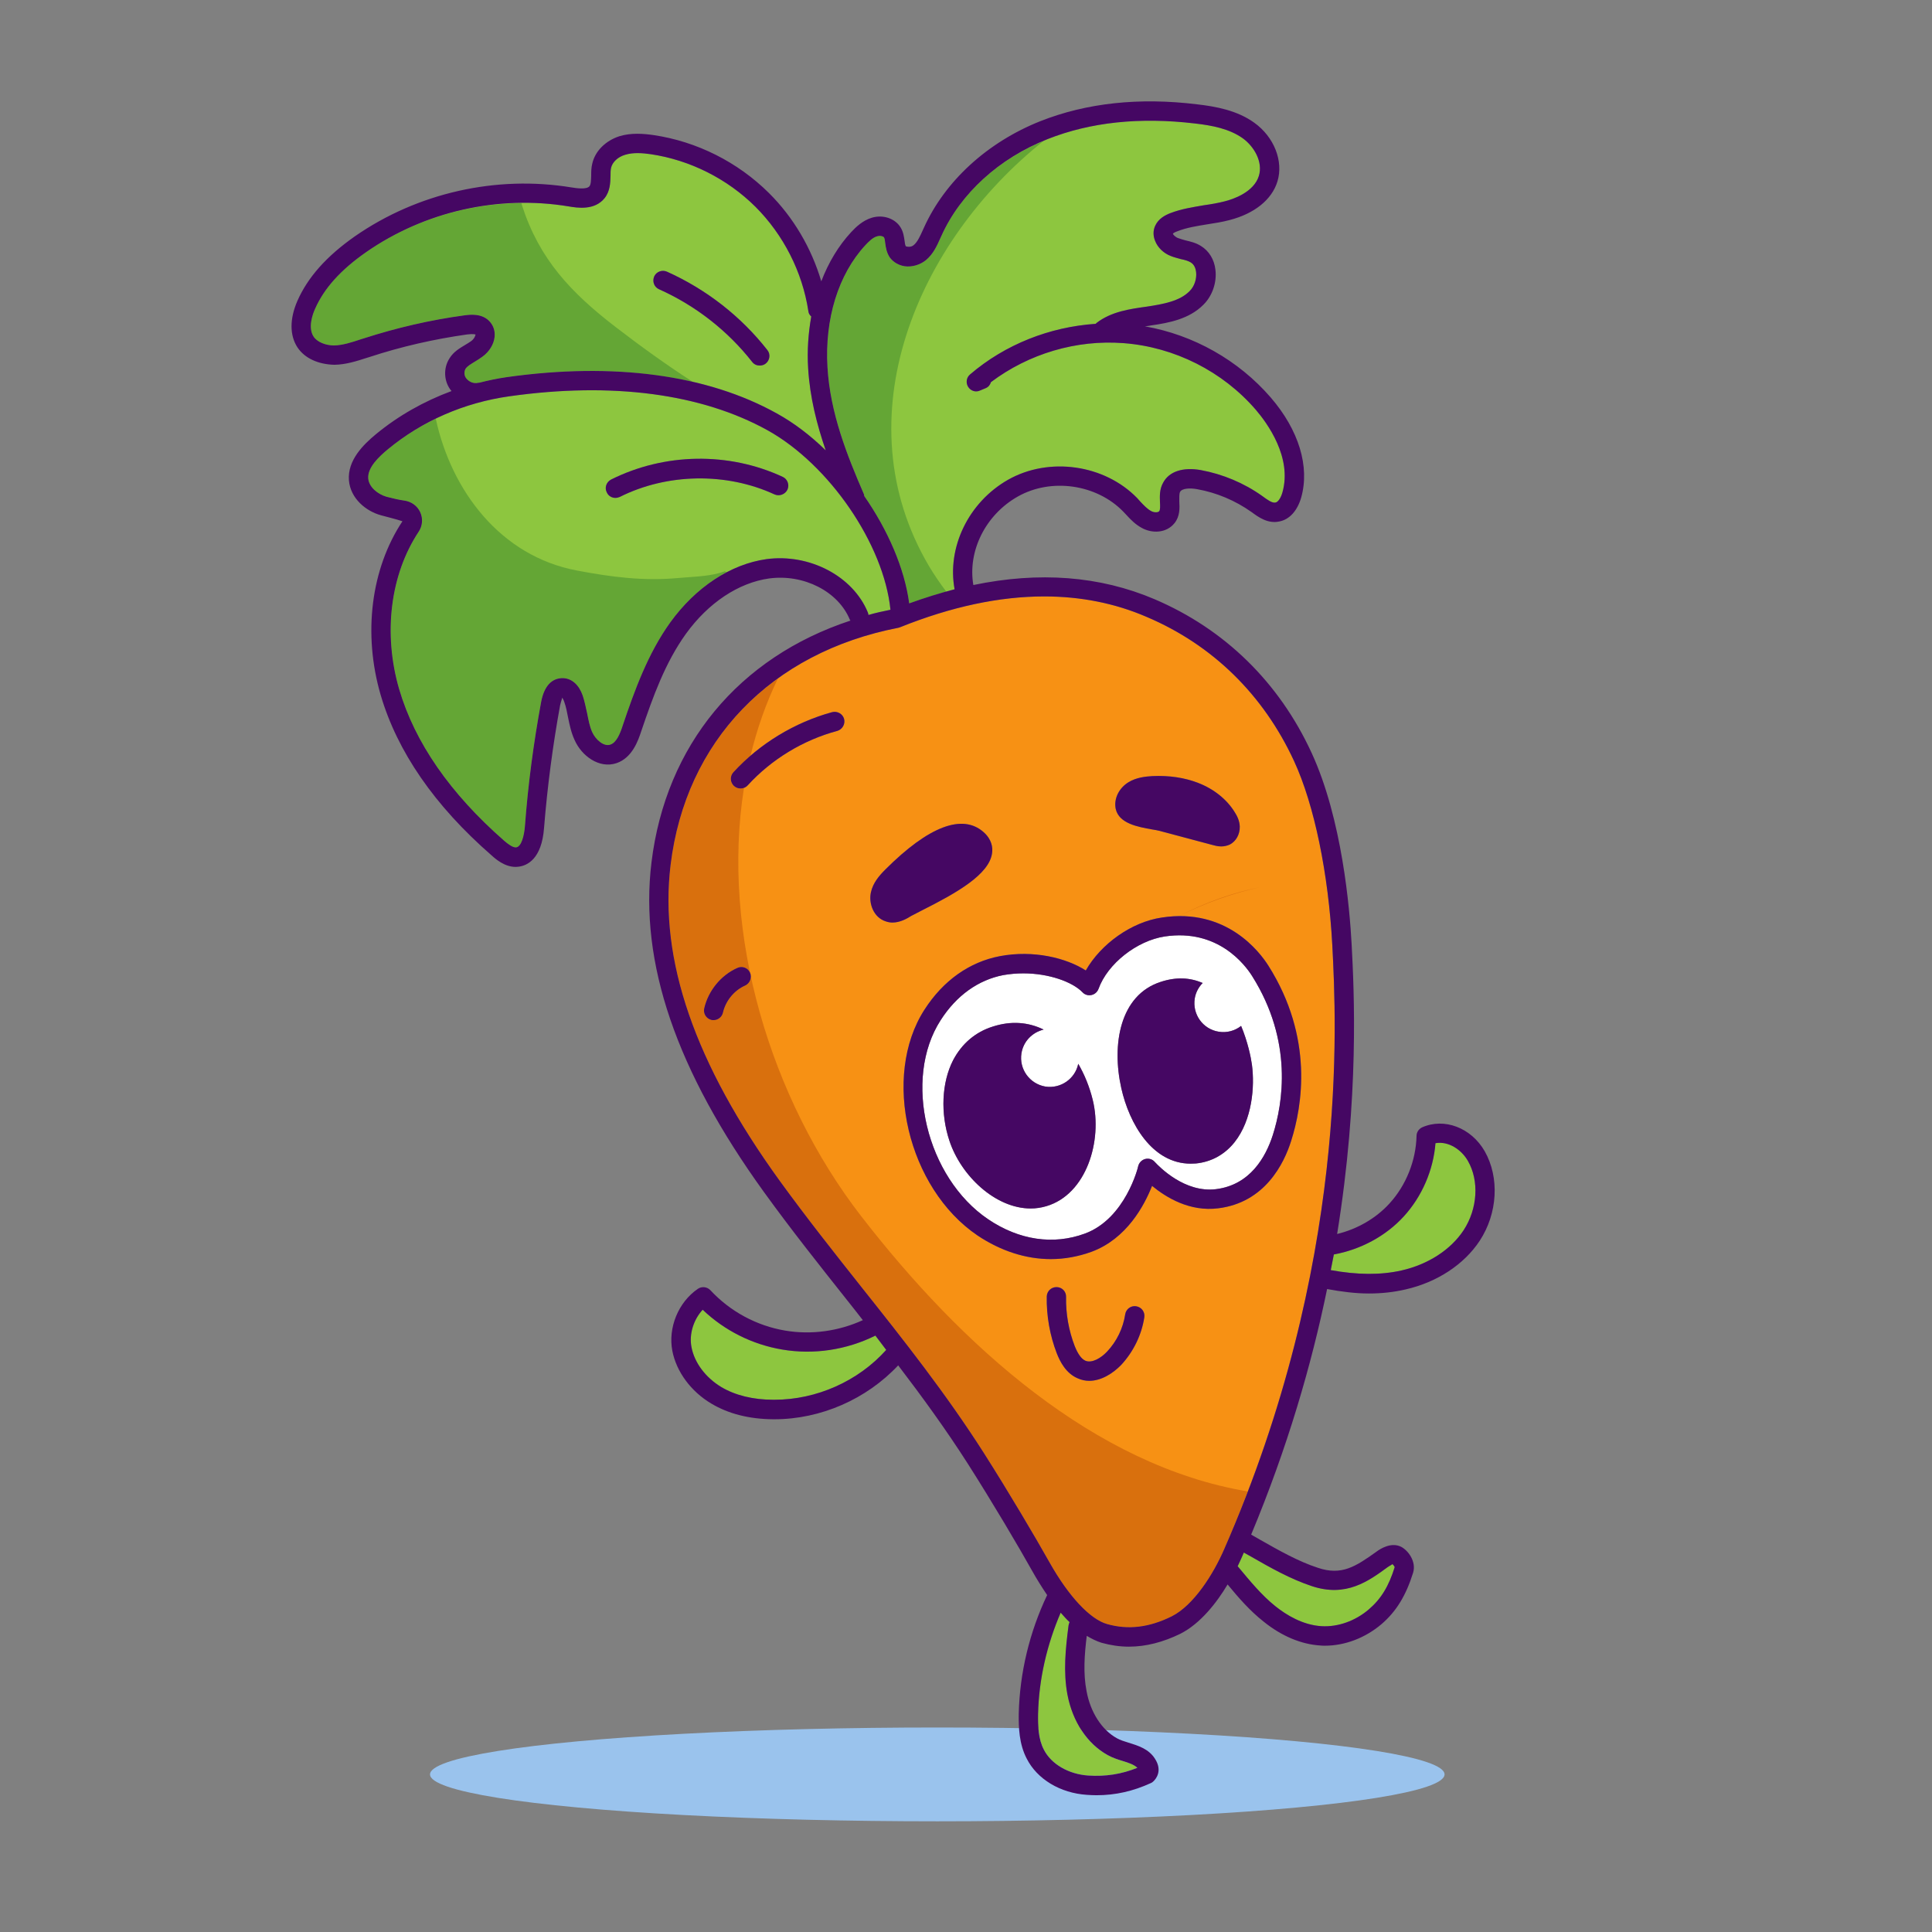
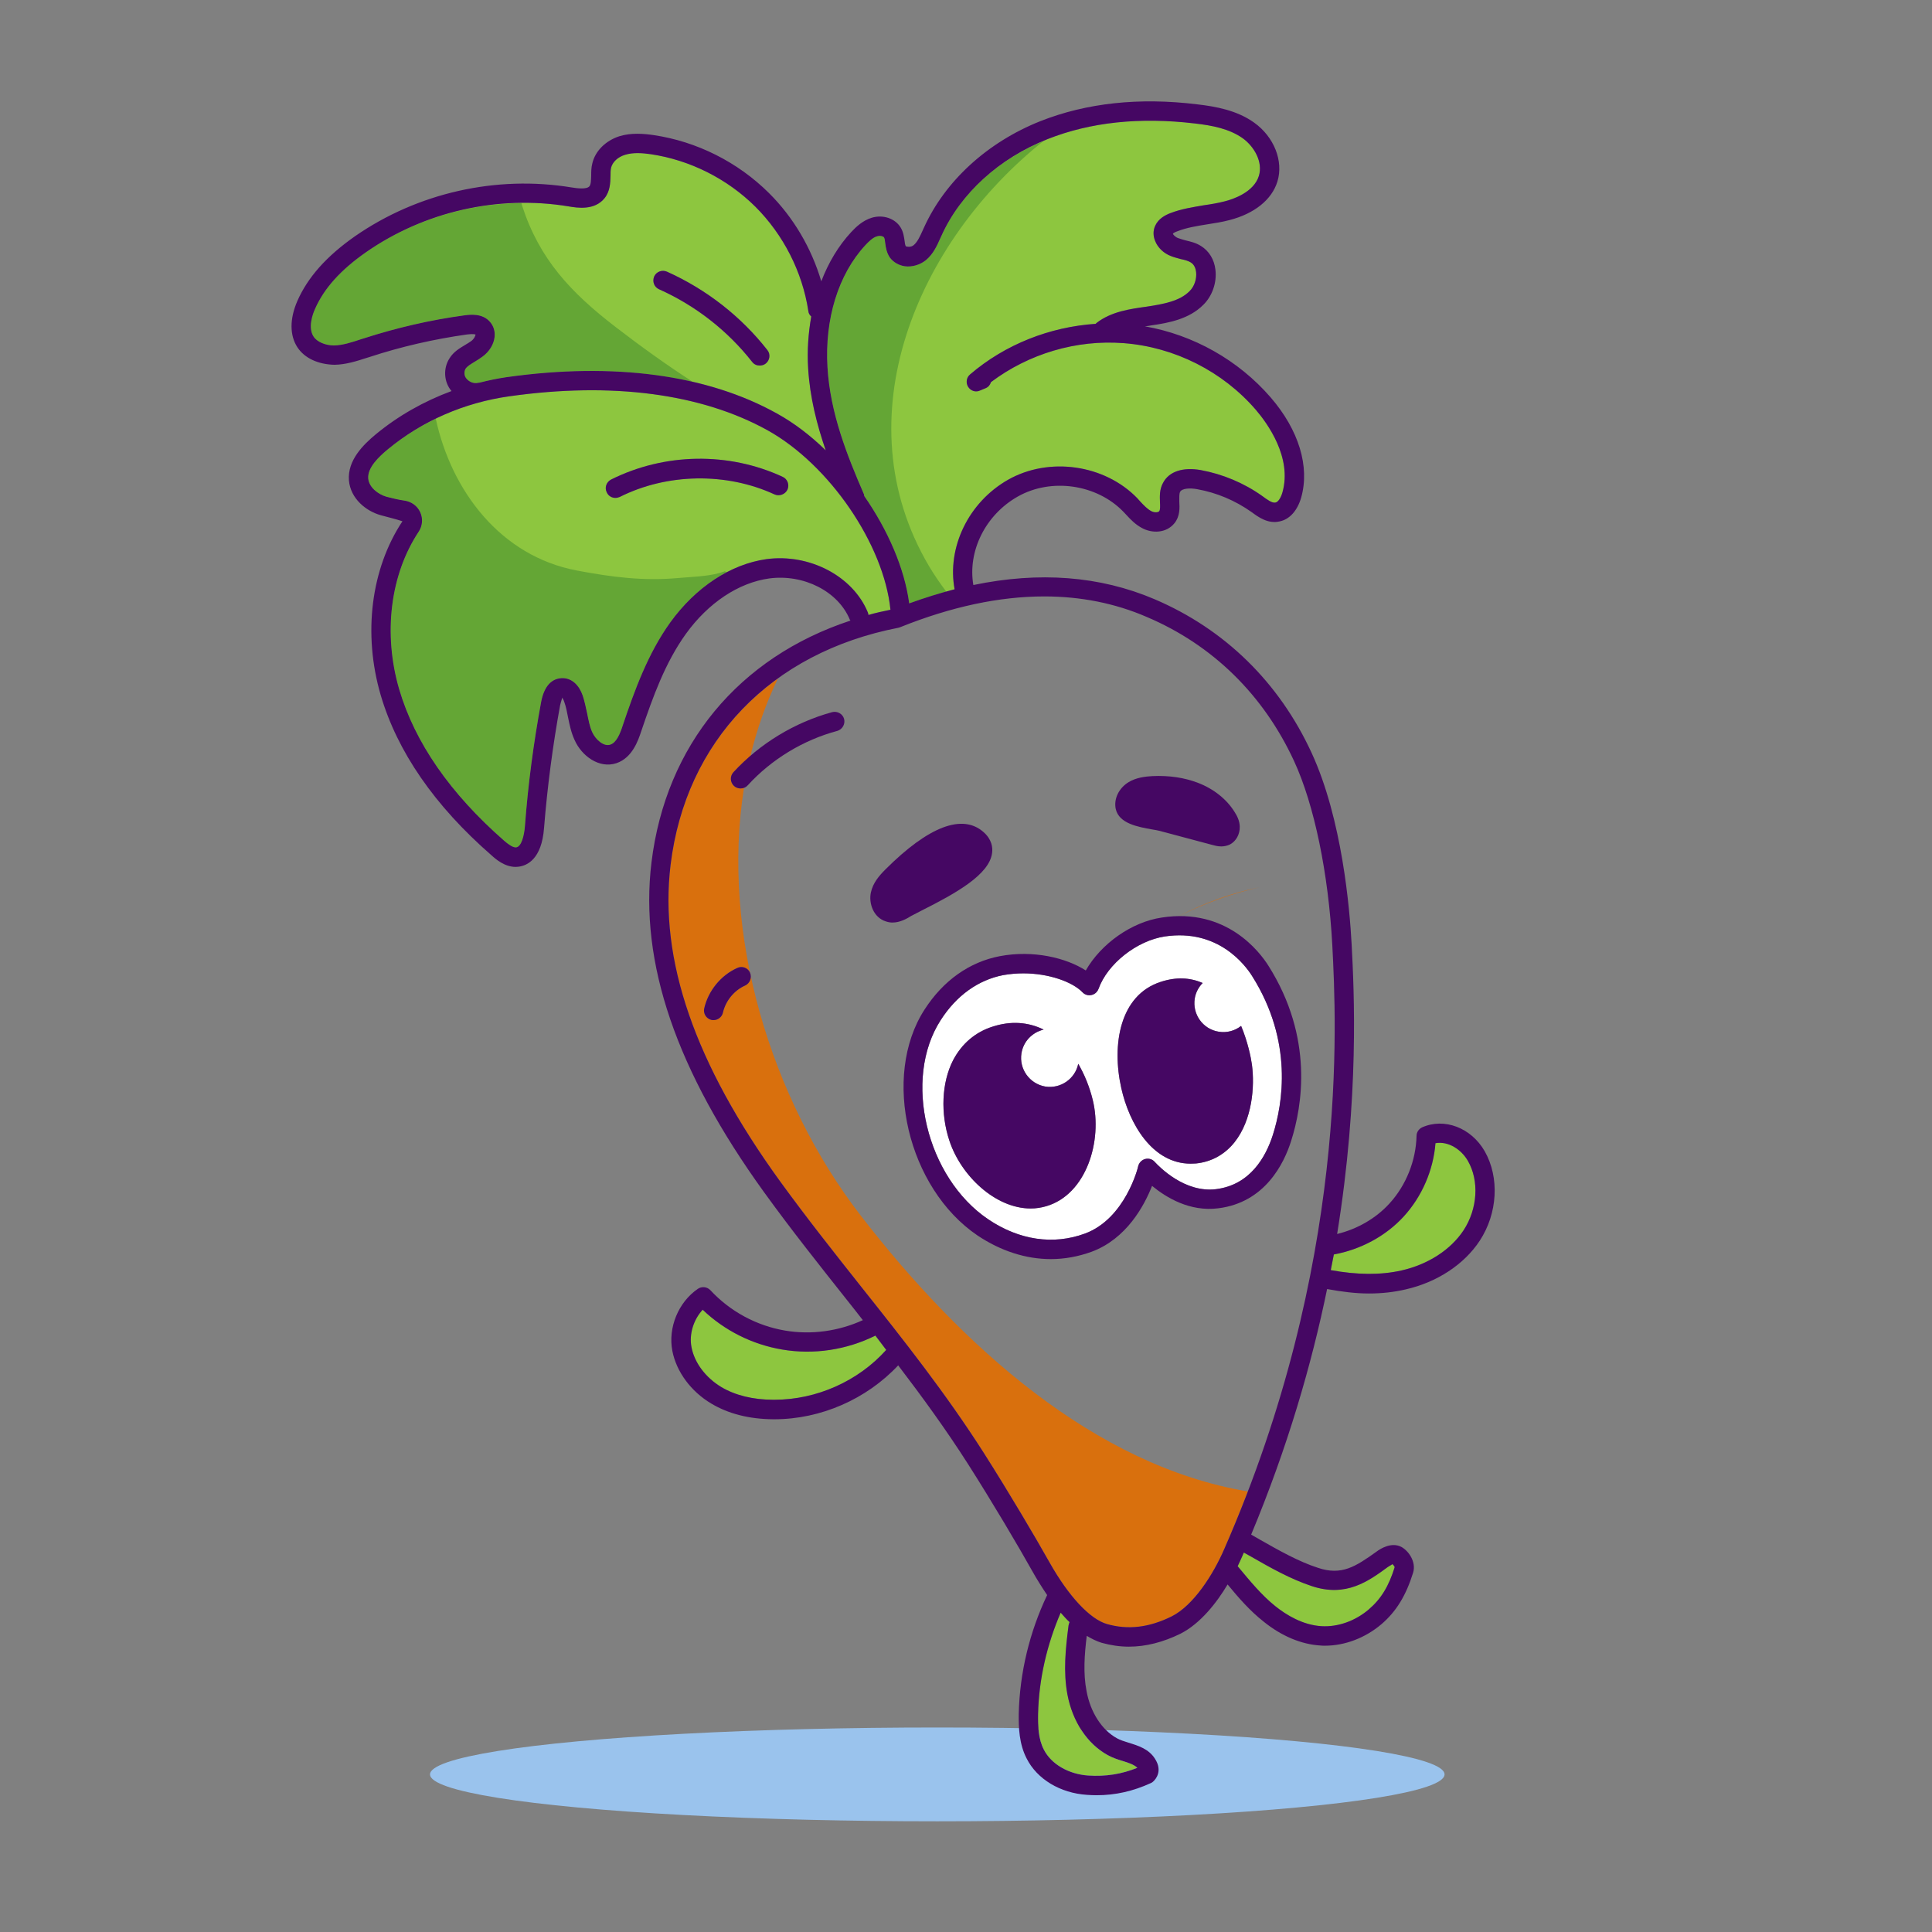
<svg xmlns="http://www.w3.org/2000/svg" id="Слой_1" style="enable-background:new 0 0 100 100;" version="1.1" viewBox="0 0 100 100" xml:space="preserve">
  <rect x="0" y="0" width="100" height="100" fill="#808080" stroke="none" />
  <style type="text/css">
	.st0{fill:#9AC3ED;}
	.st1{fill:#8DC63F;}
	.st2{fill:#64A635;}
	.st3{fill:#F79114;}
	.st4{fill:#D9700D;}
	.st5{fill:#FFFFFF;}
	.st6{fill:#450763;}
</style>
  <ellipse class="st0" cx="48.514" cy="91.843" rx="26.256" ry="2.428" />
  <path class="st1" d="M72.19,81.111c-0.31,1-0.71,1.65-1.34,2.19c-0.7,0.6-1.6,0.92-2.45,0.87c-0.98-0.06-1.83-0.59-2.37-1.02  c-0.73-0.58-1.34-1.33-1.94-2.05c-0.01-0.02-0.02-0.02-0.03-0.03c0.09-0.2,0.18-0.38,0.23-0.5c0.03-0.07,0.06-0.14,0.09-0.21  l0.36,0.2c1.01,0.58,2.05,1.17,3.17,1.54c1.76,0.58,2.91-0.25,3.92-0.99c0.13-0.09,0.26-0.14,0.23-0.16  C72.11,80.981,72.18,81.081,72.19,81.111z" />
  <path class="st1" d="M58.87,91.501c-0.82,0.33-1.64,0.46-2.55,0.4c-1.01-0.07-1.91-0.59-2.29-1.34c-0.29-0.55-0.31-1.24-0.3-1.84  c0.04-1.8,0.46-3.6,1.17-5.25c0.15,0.17,0.3,0.34,0.46,0.49c-0.02,0.05-0.04,0.11-0.05,0.16c-0.16,1.22-0.28,2.41-0.06,3.59  c0.27,1.41,1.03,2.55,2.08,3.13c0.25,0.14,0.52,0.23,0.79,0.31C58.41,91.241,58.69,91.331,58.87,91.501z" />
  <path class="st1" d="M45.87,69.871c-1.45,1.62-3.61,2.58-5.79,2.58h-0.05c-1.05,0-1.98-0.23-2.7-0.66  c-0.81-0.49-1.39-1.26-1.54-2.07c-0.13-0.67,0.11-1.42,0.58-1.93c1.13,1.08,2.57,1.8,4.11,2.06c1.64,0.28,3.34,0.02,4.83-0.72  C45.5,69.381,45.68,69.621,45.87,69.871z" />
  <path class="st1" d="M75.76,63.671c-0.67,1.02-1.85,1.78-3.23,2.09c-1.07,0.24-2.28,0.23-3.65-0.02c0.05-0.27,0.11-0.55,0.16-0.81  c1.37-0.25,2.68-0.94,3.62-1.97c0.94-1.03,1.53-2.39,1.64-3.79c0.68-0.12,1.35,0.34,1.68,0.92  C76.57,61.121,76.48,62.561,75.76,63.671z" />
  <path class="st1" d="M39.73,22.271c-3.43-1.9-8.05-2.51-13.36-1.76c-2.35,0.33-4.52,1.28-6.29,2.74c-0.46,0.38-1.07,0.95-1.02,1.52  c0.04,0.45,0.5,0.81,0.94,0.94c0.34,0.09,0.65,0.16,0.93,0.2c0.36,0.05,0.67,0.27,0.82,0.6s0.12,0.71-0.08,1.01  c-1.47,2.22-1.85,5.27-1.01,8.15c0.81,2.76,2.64,5.4,5.44,7.85c0.21,0.18,0.44,0.35,0.61,0.34c0.28-0.03,0.42-0.61,0.46-1.09  c0.16-2.16,0.45-4.33,0.84-6.44c0.15-0.8,0.54-1.25,1.15-1.23c0.44,0.02,0.81,0.35,1,0.9c0.1,0.3,0.16,0.61,0.23,0.92  c0.07,0.35,0.13,0.68,0.26,0.97c0.18,0.4,0.61,0.77,0.94,0.65c0.31-0.1,0.5-0.54,0.65-1.01c0.61-1.81,1.3-3.71,2.45-5.31  c1.32-1.83,3.13-3.02,4.98-3.28c2.23-0.3,4.48,0.88,5.25,2.76c0.02,0.04,0.02,0.08,0.03,0.13c0.37-0.11,0.75-0.19,1.14-0.27  C45.75,28.181,42.93,24.051,39.73,22.271z M40.76,25.341c-0.12,0.25-0.42,0.36-0.67,0.25c-2.49-1.15-5.56-1.1-8.01,0.13  c-0.07,0.03-0.15,0.05-0.23,0.05c-0.18,0-0.36-0.1-0.44-0.28c-0.13-0.24-0.03-0.54,0.22-0.67c2.76-1.38,6.08-1.44,8.88-0.14  C40.76,24.791,40.87,25.091,40.76,25.341z" />
  <path class="st1" d="M41.83,19.071c-0.06-0.93,0.01-1.83,0.16-2.69c-0.08-0.07-0.14-0.16-0.15-0.28c-0.31-2.03-1.29-3.95-2.74-5.4  c-1.46-1.45-3.39-2.42-5.42-2.72c-0.42-0.06-0.9-0.1-1.32,0.03c-0.38,0.11-0.66,0.38-0.73,0.67c-0.03,0.12-0.03,0.27-0.03,0.43  c-0.01,0.35-0.02,0.79-0.31,1.15c-0.52,0.64-1.4,0.5-1.87,0.42c-3.64-0.6-7.45,0.27-10.47,2.37c-1.32,0.92-2.18,1.88-2.64,2.93  c-0.13,0.28-0.38,0.98-0.08,1.44c0.18,0.28,0.62,0.46,1.06,0.46c0.45-0.01,0.91-0.16,1.39-0.32l0.13-0.04  c1.7-0.55,3.46-0.96,5.24-1.2c0.25-0.03,0.92-0.13,1.32,0.35c0.18,0.21,0.26,0.48,0.23,0.77c-0.04,0.38-0.28,0.77-0.63,1.02  c-0.12,0.09-0.25,0.17-0.38,0.25c-0.21,0.13-0.39,0.23-0.49,0.37c-0.09,0.15-0.08,0.38,0.04,0.51c0.08,0.1,0.3,0.3,0.63,0.22h0.03  c0.47-0.12,0.94-0.22,1.43-0.29c5.53-0.78,10.37-0.13,13.98,1.88c0.89,0.49,1.74,1.14,2.53,1.91  C42.28,21.971,41.92,20.571,41.83,19.071z M39.63,18.821c-0.09,0.07-0.2,0.1-0.31,0.1c-0.15,0-0.29-0.06-0.39-0.19  c-1.27-1.62-2.94-2.92-4.82-3.76c-0.25-0.11-0.36-0.4-0.25-0.66c0.11-0.25,0.41-0.36,0.66-0.25c2.03,0.91,3.83,2.31,5.2,4.06  C39.89,18.331,39.85,18.651,39.63,18.821z" />
  <path class="st1" d="M66.38,25.481c-0.08,0.29-0.23,0.51-0.36,0.53c-0.18,0.04-0.43-0.15-0.69-0.34c-0.94-0.67-2.04-1.13-3.18-1.34  c-0.93-0.16-1.64,0.07-1.95,0.66c-0.19,0.34-0.17,0.7-0.16,1c0.01,0.19,0.02,0.4-0.04,0.47s-0.26,0.08-0.42-0.01  c-0.19-0.1-0.37-0.29-0.55-0.48l-0.17-0.19c-1.69-1.74-4.56-2.15-6.68-0.95c-2.06,1.17-3.17,3.51-2.77,5.67  c-0.77,0.2-1.55,0.44-2.35,0.73c-0.24-1.81-1.1-3.79-2.33-5.56c0-0.02,0-0.05-0.01-0.08c-0.88-2.03-1.75-4.21-1.89-6.58  c-0.15-2.5,0.56-4.81,1.96-6.32c0.17-0.18,0.38-0.4,0.61-0.46c0.16-0.05,0.32,0,0.36,0.06c0.03,0.06,0.05,0.18,0.06,0.3  c0.03,0.22,0.07,0.49,0.24,0.74c0.18,0.24,0.45,0.4,0.77,0.45c0.38,0.05,0.79-0.07,1.1-0.32c0.38-0.32,0.57-0.75,0.74-1.13  l0.06-0.13c0.98-2.18,2.98-4.01,5.49-5c2.22-0.88,4.78-1.15,7.63-0.81c0.88,0.1,1.78,0.27,2.48,0.77c0.58,0.42,1.05,1.22,0.83,1.94  c-0.26,0.85-1.33,1.21-1.77,1.32c-0.35,0.09-0.7,0.15-1.06,0.2c-0.58,0.1-1.18,0.19-1.75,0.41c-0.26,0.1-0.62,0.28-0.79,0.66  c-0.11,0.24-0.11,0.52,0,0.78c0.13,0.34,0.44,0.64,0.81,0.78c0.17,0.07,0.35,0.11,0.52,0.16c0.2,0.04,0.38,0.09,0.51,0.17  c0.2,0.12,0.26,0.34,0.28,0.5c0.04,0.35-0.09,0.75-0.34,0.99c-0.51,0.52-1.36,0.67-2.21,0.8c-0.86,0.12-1.84,0.25-2.61,0.85  c-0.01,0.01-0.02,0.03-0.04,0.04c-2.37,0.16-4.68,1.06-6.5,2.62c-0.19,0.16-0.23,0.43-0.1,0.64s0.39,0.3,0.62,0.19l0.29-0.12  c0.14-0.06,0.23-0.17,0.27-0.31c1.95-1.47,4.42-2.21,6.87-2.02c2.63,0.2,5.13,1.46,6.85,3.46  C65.59,21.901,66.89,23.671,66.38,25.481z" />
  <path class="st2" d="M37.512,29.57c-0.078,0.029-0.169,0.059-0.288,0.092c-0.659,0.18-1.444,0.195-2.12,0.256  c-1.793,0.164-3.435-0.046-5.241-0.387c-3.969-0.748-6.5-4.135-7.308-7.857c-0.885,0.429-1.718,0.953-2.474,1.577  c-0.46,0.38-1.07,0.95-1.02,1.52c0.04,0.45,0.5,0.81,0.94,0.94c0.34,0.09,0.65,0.16,0.93,0.2c0.36,0.05,0.67,0.27,0.82,0.6  s0.12,0.71-0.08,1.01c-1.47,2.22-1.85,5.27-1.01,8.15c0.81,2.76,2.64,5.4,5.44,7.85c0.21,0.18,0.44,0.35,0.61,0.34  c0.28-0.03,0.42-0.61,0.46-1.09c0.16-2.16,0.45-4.33,0.84-6.44c0.15-0.8,0.54-1.25,1.15-1.23c0.44,0.02,0.81,0.35,1,0.9  c0.1,0.3,0.16,0.61,0.23,0.92c0.07,0.35,0.13,0.68,0.26,0.97c0.18,0.4,0.61,0.77,0.94,0.65c0.31-0.1,0.5-0.54,0.65-1.01  c0.61-1.81,1.3-3.71,2.45-5.31c0.823-1.14,1.836-2.032,2.93-2.605C37.583,29.601,37.555,29.589,37.512,29.57z" />
  <path class="st2" d="M31.84,16.908c-2.289-1.765-3.919-3.487-4.817-6.265c-0.014-0.045-0.021-0.09-0.034-0.135  c-2.856,0.03-5.687,0.908-8.039,2.543c-1.32,0.92-2.18,1.88-2.64,2.93c-0.13,0.28-0.38,0.98-0.08,1.44  c0.18,0.28,0.62,0.46,1.06,0.46c0.45-0.01,0.91-0.16,1.39-0.32l0.13-0.04c1.7-0.55,3.46-0.96,5.24-1.2  c0.25-0.03,0.92-0.13,1.32,0.35c0.18,0.21,0.26,0.48,0.23,0.77c-0.04,0.38-0.28,0.77-0.63,1.02c-0.12,0.09-0.25,0.17-0.38,0.25  c-0.21,0.13-0.39,0.23-0.49,0.37c-0.09,0.15-0.08,0.38,0.04,0.51c0.08,0.1,0.3,0.3,0.63,0.22h0.03c0.47-0.12,0.94-0.22,1.43-0.29  c3.547-0.5,6.804-0.405,9.641,0.253C34.498,18.888,33.161,17.926,31.84,16.908z" />
  <path class="st2" d="M48.075,29.285c-4.5-7.643-0.622-16.761,5.943-21.993c-2.413,1.007-4.335,2.79-5.288,4.91l-0.06,0.13  c-0.17,0.38-0.36,0.81-0.74,1.13c-0.31,0.25-0.72,0.37-1.1,0.32c-0.32-0.05-0.59-0.21-0.77-0.45c-0.17-0.25-0.21-0.52-0.24-0.74  c-0.01-0.12-0.03-0.24-0.06-0.3c-0.04-0.06-0.2-0.11-0.36-0.06c-0.23,0.06-0.44,0.28-0.61,0.46c-1.4,1.51-2.11,3.82-1.96,6.32  c0.14,2.37,1.01,4.55,1.89,6.58c0.01,0.03,0.01,0.06,0.01,0.08c1.23,1.77,2.09,3.75,2.33,5.56c0.652-0.236,1.289-0.432,1.92-0.608  C48.663,30.202,48.357,29.763,48.075,29.285z" />
-   <path class="st3" d="M68.96,48.921c-0.2-3.7-0.93-7.26-1.98-9.53c-1.58-3.42-4.21-6.01-7.63-7.46c-1.64-0.71-3.42-1.06-5.3-1.06  c-2.32,0-4.81,0.53-7.45,1.59c-0.03,0.01-0.06,0.02-0.09,0.03c-6.61,1.28-11.02,5.87-11.8,12.27c-0.6,4.92,1.25,10.28,5.65,16.36  c1.4,1.93,2.86,3.77,4.27,5.55c2.14,2.69,4.34,5.47,6.31,8.56c1.29,2.03,2.63,4.3,3.39,5.65c0.98,1.74,2.09,2.93,2.97,3.18  c1.09,0.31,2.18,0.18,3.35-0.4c1.13-0.57,2.15-2.17,2.72-3.49C69.82,65.431,69.17,53.011,68.96,48.921z M38.57,51.011  c-0.57,0.25-1.01,0.79-1.15,1.4c-0.05,0.23-0.26,0.39-0.48,0.39c-0.04,0-0.08,0-0.12-0.01c-0.27-0.07-0.43-0.33-0.37-0.6  c0.21-0.91,0.86-1.71,1.71-2.09c0.25-0.12,0.55-0.01,0.66,0.24C38.93,50.601,38.82,50.891,38.57,51.011z M43.34,37.831  c-1.76,0.47-3.41,1.47-4.64,2.82c-0.1,0.11-0.23,0.16-0.37,0.16c-0.12,0-0.24-0.04-0.34-0.13c-0.2-0.19-0.22-0.5-0.03-0.71  c1.36-1.48,3.17-2.58,5.11-3.11c0.27-0.07,0.55,0.09,0.62,0.35C43.76,37.481,43.6,37.751,43.34,37.831z M58.42,40.481  c0.4-0.24,0.87-0.29,1.23-0.31c0.87-0.04,1.66,0.08,2.36,0.35c0.81,0.31,1.49,0.85,1.9,1.52c0.11,0.17,0.25,0.43,0.26,0.74  c0.01,0.4-0.19,0.76-0.51,0.93c-0.15,0.07-0.31,0.1-0.45,0.1c-0.19,0-0.36-0.05-0.47-0.08L60,43.001c-0.09-0.02-0.22-0.05-0.37-0.07  c-0.72-0.13-1.71-0.3-1.88-1.06C57.64,41.351,57.91,40.791,58.42,40.481z M45.85,47.691c-0.64-0.2-0.9-0.94-0.77-1.51  c0.11-0.49,0.42-0.85,0.75-1.18c2.23-2.23,3.99-2.9,5.08-1.93c0.43,0.38,0.48,0.8,0.44,1.08c-0.14,1.12-1.88,2.09-3.65,2.98  c-0.24,0.12-0.42,0.22-0.54,0.28c-0.21,0.13-0.56,0.34-0.97,0.34C46.08,47.751,45.97,47.731,45.85,47.691z M58.03,70.651  c-0.42,0.43-1.02,0.82-1.65,0.82c-0.2,0-0.4-0.04-0.6-0.13c-0.61-0.26-0.91-0.86-1.08-1.29c-0.36-0.93-0.54-1.95-0.52-2.95  c0.01-0.27,0.23-0.48,0.5-0.48h0.01c0.28,0,0.5,0.23,0.49,0.51c-0.02,0.86,0.14,1.75,0.45,2.55c0.17,0.42,0.35,0.66,0.55,0.75  c0.33,0.14,0.8-0.13,1.12-0.47c0.5-0.53,0.83-1.21,0.94-1.93c0.04-0.27,0.29-0.46,0.56-0.42c0.28,0.04,0.47,0.29,0.43,0.57  C59.09,69.101,58.66,69.971,58.03,70.651z M66.83,59.051c-0.37,1.18-1.36,3.19-3.77,3.49c-1.48,0.19-2.7-0.56-3.43-1.16  c-0.4,1.02-1.32,2.74-3.13,3.41c-0.69,0.25-1.4,0.38-2.11,0.38c-1.29,0-2.59-0.42-3.79-1.22c-3.62-2.45-4.98-8.23-2.75-11.69  c0.97-1.51,2.33-2.47,3.9-2.77c1.74-0.33,3.44,0.09,4.45,0.74c0.78-1.37,2.36-2.51,3.94-2.74c3.34-0.51,5.06,1.78,5.51,2.49  C68.01,53.711,67.4,57.261,66.83,59.051z" />
  <path class="st4" d="M60.997,47.425c0.002,0,0.004,0,0.005,0c1.379-0.686,2.786-1.185,4.198-1.501  C63.829,46.2,62.429,46.692,60.997,47.425z" />
  <path class="st4" d="M44.556,62.925c-4.677-6.054-7.251-14.596-6.047-22.148c-0.057,0.021-0.116,0.035-0.179,0.035  c-0.12,0-0.24-0.04-0.34-0.13c-0.2-0.19-0.22-0.5-0.03-0.71c0.272-0.296,0.575-0.565,0.881-0.83c0.333-1.392,0.802-2.74,1.423-4.021  c-3.078,2.22-5.057,5.56-5.554,9.641c-0.6,4.92,1.25,10.28,5.65,16.36c1.4,1.93,2.86,3.77,4.27,5.55c2.14,2.69,4.34,5.47,6.31,8.56  c1.29,2.03,2.63,4.3,3.39,5.65c0.98,1.74,2.09,2.93,2.97,3.18c1.09,0.31,2.18,0.18,3.35-0.4c1.13-0.57,2.15-2.17,2.72-3.49  c0.439-1.004,0.84-1.995,1.215-2.975C56.666,75.87,49.773,69.677,44.556,62.925z M38.57,51.011c-0.57,0.25-1.01,0.79-1.15,1.4  c-0.05,0.23-0.26,0.39-0.48,0.39c-0.04,0-0.08,0-0.12-0.01c-0.27-0.07-0.43-0.33-0.37-0.6c0.21-0.91,0.86-1.71,1.71-2.09  c0.25-0.12,0.55-0.01,0.66,0.24C38.93,50.601,38.82,50.891,38.57,51.011z" />
  <path class="st5" d="M64.81,50.521c-0.37-0.59-1.78-2.46-4.52-2.05c-1.45,0.22-2.96,1.41-3.43,2.71c-0.06,0.16-0.19,0.28-0.36,0.32  s-0.35-0.01-0.47-0.14c-0.52-0.54-1.74-0.98-3.06-0.98c-0.35,0-0.69,0.03-1.04,0.09c-1.29,0.25-2.42,1.05-3.24,2.33  c-1.97,3.05-0.74,8.15,2.46,10.31c1.6,1.08,3.37,1.34,5,0.74c2.1-0.77,2.76-3.45,2.76-3.48c0.04-0.18,0.18-0.33,0.36-0.38  c0.19-0.05,0.38,0.01,0.5,0.15c0.25,0.27,1.56,1.61,3.17,1.41c1.76-0.22,2.57-1.65,2.94-2.8C66.4,57.121,66.94,53.901,64.81,50.521z   M54.16,62.431c-0.27,0.08-0.54,0.12-0.81,0.12c-1.83,0-3.61-1.69-4.21-3.51c-0.47-1.41-0.4-3.01,0.19-4.16  c0.45-0.86,1.16-1.47,2.07-1.75c0.94-0.3,1.82-0.23,2.62,0.16c-0.58,0.14-1.05,0.6-1.15,1.23c-0.13,0.81,0.42,1.58,1.24,1.72  c0.79,0.12,1.54-0.4,1.7-1.18c0.32,0.55,0.58,1.18,0.75,1.87C57.08,59.051,56.23,61.821,54.16,62.431z M63.9,59.121  c-0.51,0.64-1.2,1.02-2,1.1c-0.09,0-0.18,0.01-0.27,0.01c-1.99,0-3.18-2.07-3.59-3.9c-0.51-2.26-0.08-4.83,2.04-5.51  c0.79-0.26,1.51-0.23,2.17,0.06c-0.21,0.21-0.36,0.49-0.41,0.8c-0.13,0.82,0.42,1.59,1.24,1.72c0.43,0.07,0.84-0.05,1.16-0.3  c0.35,0.84,0.51,1.64,0.56,2.01C64.95,56.231,64.82,57.961,63.9,59.121z" />
  <path class="st6" d="M65.65,49.981c-0.45-0.71-2.17-3-5.51-2.49c-1.58,0.23-3.16,1.37-3.94,2.74c-1.01-0.65-2.71-1.07-4.45-0.74  c-1.57,0.3-2.93,1.26-3.9,2.77c-2.23,3.46-0.87,9.24,2.75,11.69c1.2,0.8,2.5,1.22,3.79,1.22c0.71,0,1.42-0.13,2.11-0.38  c1.81-0.67,2.73-2.39,3.13-3.41c0.73,0.6,1.95,1.35,3.43,1.16c2.41-0.3,3.4-2.31,3.77-3.49C67.4,57.261,68.01,53.711,65.65,49.981z   M65.88,58.751c-0.37,1.15-1.18,2.58-2.94,2.8c-1.61,0.2-2.92-1.14-3.17-1.41c-0.12-0.14-0.31-0.2-0.5-0.15  c-0.18,0.05-0.32,0.2-0.36,0.38c0,0.03-0.66,2.71-2.76,3.48c-1.63,0.6-3.4,0.34-5-0.74c-3.2-2.16-4.43-7.26-2.46-10.31  c0.82-1.28,1.95-2.08,3.24-2.33c0.35-0.06,0.69-0.09,1.04-0.09c1.32,0,2.54,0.44,3.06,0.98c0.12,0.13,0.3,0.18,0.47,0.14  s0.3-0.16,0.36-0.32c0.47-1.3,1.98-2.49,3.43-2.71c2.74-0.41,4.15,1.46,4.52,2.05C66.94,53.901,66.4,57.121,65.88,58.751z" />
-   <path class="st6" d="M59.23,68.181c-0.14,0.92-0.57,1.79-1.2,2.47c-0.42,0.43-1.02,0.82-1.65,0.82c-0.2,0-0.4-0.04-0.6-0.13  c-0.61-0.26-0.91-0.86-1.08-1.29c-0.36-0.93-0.54-1.95-0.52-2.95c0.01-0.27,0.23-0.48,0.5-0.48h0.01c0.28,0,0.5,0.23,0.49,0.51  c-0.02,0.86,0.14,1.75,0.45,2.55c0.17,0.42,0.35,0.66,0.55,0.75c0.33,0.14,0.8-0.13,1.12-0.47c0.5-0.53,0.83-1.21,0.94-1.93  c0.04-0.27,0.29-0.46,0.56-0.42C59.08,67.651,59.27,67.901,59.23,68.181z" />
  <path class="st6" d="M39.63,18.821c-0.09,0.07-0.2,0.1-0.31,0.1c-0.15,0-0.29-0.06-0.39-0.19c-1.27-1.62-2.94-2.92-4.82-3.76  c-0.25-0.11-0.36-0.4-0.25-0.66c0.11-0.25,0.41-0.36,0.66-0.25c2.03,0.91,3.83,2.31,5.2,4.06  C39.89,18.331,39.85,18.651,39.63,18.821z" />
  <path class="st6" d="M40.76,25.341c-0.12,0.25-0.42,0.36-0.67,0.25c-2.49-1.15-5.56-1.1-8.01,0.13c-0.07,0.03-0.15,0.05-0.23,0.05  c-0.18,0-0.36-0.1-0.44-0.28c-0.13-0.24-0.03-0.54,0.22-0.67c2.76-1.38,6.08-1.44,8.88-0.14C40.76,24.791,40.87,25.091,40.76,25.341  z" />
  <path class="st6" d="M43.34,37.831c-1.76,0.47-3.41,1.47-4.64,2.82c-0.1,0.11-0.23,0.16-0.37,0.16c-0.12,0-0.24-0.04-0.34-0.13  c-0.2-0.19-0.22-0.5-0.03-0.71c1.36-1.48,3.17-2.58,5.11-3.11c0.27-0.07,0.55,0.09,0.62,0.35C43.76,37.481,43.6,37.751,43.34,37.831  z" />
  <path class="st6" d="M51.35,44.151c-0.14,1.12-1.88,2.09-3.65,2.98c-0.24,0.12-0.42,0.22-0.54,0.28c-0.21,0.13-0.56,0.34-0.97,0.34  c-0.11,0-0.22-0.02-0.34-0.06c-0.64-0.2-0.9-0.94-0.77-1.51c0.11-0.49,0.42-0.85,0.75-1.18c2.23-2.23,3.99-2.9,5.08-1.93  C51.34,43.451,51.39,43.871,51.35,44.151z" />
  <path class="st6" d="M54.16,62.431c-0.27,0.08-0.54,0.12-0.81,0.12c-1.83,0-3.61-1.69-4.21-3.51c-0.47-1.41-0.4-3.01,0.19-4.16  c0.45-0.86,1.16-1.47,2.07-1.75c0.94-0.3,1.82-0.23,2.62,0.16c-0.58,0.14-1.05,0.6-1.15,1.23c-0.13,0.81,0.42,1.58,1.24,1.72  c0.79,0.12,1.54-0.4,1.7-1.18c0.32,0.55,0.58,1.18,0.75,1.87C57.08,59.051,56.23,61.821,54.16,62.431z" />
  <path class="st6" d="M63.9,59.121c-0.51,0.64-1.2,1.02-2,1.1c-0.09,0-0.18,0.01-0.27,0.01c-1.99,0-3.18-2.07-3.59-3.9  c-0.51-2.26-0.08-4.83,2.04-5.51c0.79-0.26,1.51-0.23,2.17,0.06c-0.21,0.21-0.36,0.49-0.41,0.8c-0.13,0.82,0.42,1.59,1.24,1.72  c0.43,0.07,0.84-0.05,1.16-0.3c0.35,0.84,0.51,1.64,0.56,2.01C64.95,56.231,64.82,57.961,63.9,59.121z" />
  <path class="st6" d="M76.85,59.591c-0.7-1.22-2.09-1.75-3.24-1.24c-0.17,0.08-0.29,0.25-0.29,0.44c-0.03,1.28-0.54,2.56-1.4,3.5  c-0.71,0.78-1.68,1.33-2.71,1.58c1.15-7.11,0.88-12.55,0.75-15c-0.1-1.84-0.49-6.47-2.07-9.9c-1.68-3.65-4.5-6.41-8.14-7.96  c-2.82-1.2-5.96-1.44-9.37-0.73c-0.3-1.75,0.62-3.63,2.3-4.58c1.73-0.98,4.08-0.64,5.46,0.78l0.16,0.17  c0.22,0.24,0.47,0.5,0.81,0.68c0.51,0.28,1.25,0.28,1.68-0.25c0.29-0.36,0.27-0.79,0.25-1.13c0-0.19-0.01-0.39,0.04-0.49  c0.1-0.19,0.52-0.21,0.89-0.14c1,0.18,1.96,0.58,2.82,1.19c0.35,0.26,0.84,0.61,1.43,0.48c0.52-0.1,0.93-0.55,1.13-1.24  c0.45-1.6-0.12-3.49-1.58-5.18c-1.67-1.93-4-3.24-6.51-3.68c0.12-0.01,0.23-0.03,0.34-0.05c0.91-0.13,1.95-0.33,2.68-1.06  c0.47-0.46,0.71-1.16,0.63-1.82c-0.06-0.53-0.33-0.97-0.75-1.23c-0.27-0.17-0.55-0.23-0.8-0.29c-0.13-0.04-0.26-0.07-0.39-0.12  c-0.15-0.06-0.26-0.19-0.26-0.22c0-0.01,0.03-0.06,0.23-0.13c0.48-0.19,1-0.27,1.55-0.36c0.39-0.06,0.77-0.12,1.15-0.22  c1.28-0.33,2.19-1.05,2.48-2c0.32-1.05-0.17-2.3-1.2-3.04c-0.89-0.64-1.99-0.84-2.95-0.95c-3.01-0.37-5.74-0.07-8.12,0.87  c-2.74,1.09-4.94,3.1-6.03,5.52l-0.06,0.13c-0.14,0.31-0.27,0.6-0.47,0.77c-0.09,0.07-0.22,0.11-0.4,0.06  c-0.04-0.05-0.06-0.18-0.07-0.29c-0.03-0.2-0.06-0.45-0.2-0.68c-0.28-0.47-0.91-0.69-1.5-0.51c-0.46,0.14-0.81,0.47-1.06,0.74  c-0.66,0.71-1.18,1.58-1.55,2.55c-0.51-1.72-1.44-3.31-2.71-4.57c-1.61-1.6-3.73-2.67-5.98-3c-0.49-0.07-1.14-0.13-1.76,0.06  c-0.71,0.23-1.25,0.76-1.4,1.4c-0.06,0.22-0.06,0.45-0.06,0.65c-0.01,0.22-0.01,0.44-0.09,0.54c-0.15,0.18-0.68,0.1-0.93,0.06  c-3.89-0.64-7.97,0.28-11.21,2.53c-1.47,1.03-2.44,2.12-2.98,3.35c-0.4,0.92-0.4,1.77,0,2.39c0.38,0.58,1.09,0.89,1.92,0.91  c0.6-0.01,1.15-0.19,1.68-0.36l0.13-0.04c1.64-0.54,3.35-0.93,5.06-1.17c0.33-0.04,0.41,0,0.42,0h0.01  c0.01,0.05-0.07,0.24-0.23,0.35c-0.1,0.07-0.2,0.13-0.3,0.19c-0.28,0.17-0.6,0.35-0.81,0.69c-0.34,0.52-0.3,1.23,0.1,1.7  c-1.43,0.53-2.76,1.28-3.92,2.24c-0.64,0.53-1.47,1.34-1.39,2.38c0.08,0.95,0.89,1.6,1.66,1.81c0.4,0.11,0.75,0.19,1.11,0.31  c-1.63,2.46-2.05,5.82-1.13,8.98c0.86,2.94,2.79,5.74,5.74,8.31c0.22,0.2,0.68,0.6,1.25,0.6c0.04,0,0.09-0.01,0.14-0.01  c0.45-0.05,1.21-0.39,1.33-2.01c0.17-2.12,0.45-4.26,0.83-6.34c0.05-0.23,0.12-0.37,0.1-0.41c0.02,0.03,0.08,0.11,0.12,0.24  c0.09,0.25,0.14,0.52,0.19,0.78c0.08,0.39,0.16,0.79,0.34,1.18c0.36,0.82,1.27,1.5,2.17,1.2c0.82-0.28,1.12-1.17,1.28-1.65  c0.61-1.8,1.24-3.55,2.31-5.04c1.16-1.61,2.73-2.65,4.31-2.87c1.79-0.24,3.58,0.67,4.18,2.14c0.01,0.01,0.02,0.02,0.03,0.04  c-5.77,1.9-9.56,6.44-10.3,12.52c-0.63,5.19,1.28,10.77,5.83,17.07c1.41,1.95,2.88,3.8,4.3,5.59c0.27,0.34,0.54,0.68,0.81,1.03  c-1.25,0.57-2.66,0.77-4.02,0.54c-1.48-0.25-2.85-0.99-3.87-2.09c-0.17-0.18-0.45-0.21-0.65-0.07c-1.01,0.69-1.55,2.01-1.32,3.21  c0.21,1.08,0.96,2.1,2.02,2.73c0.89,0.53,1.96,0.8,3.2,0.81h0.06c2.4,0,4.77-1.04,6.41-2.79c1.25,1.64,2.46,3.3,3.61,5.1  c1.28,2.01,2.61,4.26,3.36,5.6c0.19,0.34,0.45,0.76,0.74,1.19c-0.91,1.91-1.42,4.02-1.47,6.14c-0.01,0.72,0.02,1.57,0.41,2.32  c0.54,1.07,1.74,1.79,3.12,1.88c0.16,0.01,0.33,0.02,0.49,0.02c0.99,0,1.9-0.21,2.82-0.63c0.05-0.02,0.09-0.05,0.13-0.09  c0.12-0.11,0.49-0.54,0.08-1.17c-0.32-0.51-0.88-0.68-1.37-0.83c-0.23-0.07-0.44-0.14-0.6-0.23c-0.78-0.43-1.37-1.34-1.57-2.44  c-0.18-0.91-0.11-1.88,0.01-2.86c0.25,0.15,0.51,0.28,0.77,0.36c0.47,0.13,0.94,0.2,1.41,0.2c0.88,0,1.77-0.23,2.67-0.67  c1.04-0.53,1.88-1.61,2.44-2.55c0.56,0.68,1.15,1.36,1.86,1.92c0.94,0.76,1.96,1.18,2.94,1.24c0.08,0.01,0.16,0.01,0.24,0.01  c1.03,0,2.08-0.4,2.92-1.11c0.77-0.66,1.27-1.48,1.64-2.66c0.18-0.58-0.25-1.16-0.62-1.35c-0.5-0.25-1.06,0.09-1.27,0.25  c-1.09,0.78-1.81,1.25-3.03,0.84c-1.02-0.33-2.02-0.9-2.99-1.45l-0.47-0.27c1.89-4.53,3.13-8.82,3.93-12.71  c0.76,0.14,1.48,0.23,2.16,0.23c0.67,0,1.3-0.07,1.9-0.21c1.63-0.37,3.03-1.29,3.84-2.52C77.52,62.801,77.62,60.951,76.85,59.591z   M44.79,12.691c0.17-0.18,0.38-0.4,0.61-0.46c0.16-0.05,0.32,0,0.36,0.06c0.03,0.06,0.05,0.18,0.06,0.3  c0.03,0.22,0.07,0.49,0.24,0.74c0.18,0.24,0.45,0.4,0.77,0.45c0.38,0.05,0.79-0.07,1.1-0.32c0.38-0.32,0.57-0.75,0.74-1.13  l0.06-0.13c0.98-2.18,2.98-4.01,5.49-5c2.22-0.88,4.78-1.15,7.63-0.81c0.88,0.1,1.78,0.27,2.48,0.77c0.58,0.42,1.05,1.22,0.83,1.94  c-0.26,0.85-1.33,1.21-1.77,1.32c-0.35,0.09-0.7,0.15-1.06,0.2c-0.58,0.1-1.18,0.19-1.75,0.41c-0.26,0.1-0.62,0.28-0.79,0.66  c-0.11,0.24-0.11,0.52,0,0.78c0.13,0.34,0.44,0.64,0.81,0.78c0.17,0.07,0.35,0.11,0.52,0.16c0.2,0.04,0.38,0.09,0.51,0.17  c0.2,0.12,0.26,0.34,0.28,0.5c0.04,0.35-0.09,0.75-0.34,0.99c-0.51,0.52-1.36,0.67-2.21,0.8c-0.86,0.12-1.84,0.25-2.61,0.85  c-0.01,0.01-0.02,0.03-0.04,0.04c-2.37,0.16-4.68,1.06-6.5,2.62c-0.19,0.16-0.23,0.43-0.1,0.64s0.39,0.3,0.62,0.19l0.29-0.12  c0.14-0.06,0.23-0.17,0.27-0.31c1.95-1.47,4.42-2.21,6.87-2.02c2.63,0.2,5.13,1.46,6.85,3.46c0.58,0.68,1.88,2.45,1.37,4.26  c-0.08,0.29-0.23,0.51-0.36,0.53c-0.18,0.04-0.43-0.15-0.69-0.34c-0.94-0.67-2.04-1.13-3.18-1.34c-0.93-0.16-1.64,0.07-1.95,0.66  c-0.19,0.34-0.17,0.7-0.16,1c0.01,0.19,0.02,0.4-0.04,0.47s-0.26,0.08-0.42-0.01c-0.19-0.1-0.37-0.29-0.55-0.48l-0.17-0.19  c-1.69-1.74-4.56-2.15-6.68-0.95c-2.06,1.17-3.17,3.51-2.77,5.67c-0.77,0.2-1.55,0.44-2.35,0.73c-0.24-1.81-1.1-3.79-2.33-5.56  c0-0.02,0-0.05-0.01-0.08c-0.88-2.03-1.75-4.21-1.89-6.58C42.68,16.511,43.39,14.201,44.79,12.691z M24.1,19.081  c0.1-0.14,0.28-0.24,0.49-0.37c0.13-0.08,0.26-0.16,0.38-0.25c0.35-0.25,0.59-0.64,0.63-1.02c0.03-0.29-0.05-0.56-0.23-0.77  c-0.4-0.48-1.07-0.38-1.32-0.35c-1.78,0.24-3.54,0.65-5.24,1.2l-0.13,0.04c-0.48,0.16-0.94,0.31-1.39,0.32  c-0.44,0-0.88-0.18-1.06-0.46c-0.3-0.46-0.05-1.16,0.08-1.44c0.46-1.05,1.32-2.01,2.64-2.93c3.02-2.1,6.83-2.97,10.47-2.37  c0.47,0.08,1.35,0.22,1.87-0.42c0.29-0.36,0.3-0.8,0.31-1.15c0-0.16,0-0.31,0.03-0.43c0.07-0.29,0.35-0.56,0.73-0.67  c0.42-0.13,0.9-0.09,1.32-0.03c2.03,0.3,3.96,1.27,5.42,2.72c1.45,1.45,2.43,3.37,2.74,5.4c0.01,0.12,0.07,0.21,0.15,0.28  c-0.15,0.86-0.22,1.76-0.16,2.69c0.09,1.5,0.45,2.9,0.91,4.24c-0.79-0.77-1.64-1.42-2.53-1.91c-3.61-2.01-8.45-2.66-13.98-1.88  c-0.49,0.07-0.96,0.17-1.43,0.29h-0.03c-0.33,0.08-0.55-0.12-0.63-0.22C24.02,19.461,24.01,19.231,24.1,19.081z M39.67,28.941  c-1.85,0.26-3.66,1.45-4.98,3.28c-1.15,1.6-1.84,3.5-2.45,5.31c-0.15,0.47-0.34,0.91-0.65,1.01c-0.33,0.12-0.76-0.25-0.94-0.65  c-0.13-0.29-0.19-0.62-0.26-0.97c-0.07-0.31-0.13-0.62-0.23-0.92c-0.19-0.55-0.56-0.88-1-0.9c-0.61-0.02-1,0.43-1.15,1.23  c-0.39,2.11-0.68,4.28-0.84,6.44c-0.04,0.48-0.18,1.06-0.46,1.09c-0.17,0.01-0.4-0.16-0.61-0.34c-2.8-2.45-4.63-5.09-5.44-7.85  c-0.84-2.88-0.46-5.93,1.01-8.15c0.2-0.3,0.23-0.68,0.08-1.01s-0.46-0.55-0.82-0.6c-0.28-0.04-0.59-0.11-0.93-0.2  c-0.44-0.13-0.9-0.49-0.94-0.94c-0.05-0.57,0.56-1.14,1.02-1.52c1.77-1.46,3.94-2.41,6.29-2.74c5.31-0.75,9.93-0.14,13.36,1.76  c3.2,1.78,6.02,5.91,6.36,9.29c-0.39,0.08-0.77,0.16-1.14,0.27c-0.01-0.05-0.01-0.09-0.03-0.13  C44.15,29.821,41.9,28.641,39.67,28.941z M40.08,72.451h-0.05c-1.05,0-1.98-0.23-2.7-0.66c-0.81-0.49-1.39-1.26-1.54-2.07  c-0.13-0.67,0.11-1.42,0.58-1.93c1.13,1.08,2.57,1.8,4.11,2.06c1.64,0.28,3.34,0.02,4.83-0.72c0.19,0.25,0.37,0.49,0.56,0.74  C44.42,71.491,42.26,72.451,40.08,72.451z M57.33,90.841c0.25,0.14,0.52,0.23,0.79,0.31c0.29,0.09,0.57,0.18,0.75,0.35  c-0.82,0.33-1.64,0.46-2.55,0.4c-1.01-0.07-1.91-0.59-2.29-1.34c-0.29-0.55-0.31-1.24-0.3-1.84c0.04-1.8,0.46-3.6,1.17-5.25  c0.15,0.17,0.3,0.34,0.46,0.49c-0.02,0.05-0.04,0.11-0.05,0.16c-0.16,1.22-0.28,2.41-0.06,3.59  C55.52,89.121,56.28,90.261,57.33,90.841z M67.91,82.101c1.76,0.58,2.91-0.25,3.92-0.99c0.13-0.09,0.26-0.14,0.23-0.16  c0.05,0.03,0.12,0.13,0.13,0.16c-0.31,1-0.71,1.65-1.34,2.19c-0.7,0.6-1.6,0.92-2.45,0.87c-0.98-0.06-1.83-0.59-2.37-1.02  c-0.73-0.58-1.34-1.33-1.94-2.05c-0.01-0.02-0.02-0.02-0.03-0.03c0.09-0.2,0.18-0.38,0.23-0.5c0.03-0.07,0.06-0.14,0.09-0.21  l0.36,0.2C65.75,81.141,66.79,81.731,67.91,82.101z M63.37,80.171c-0.57,1.32-1.59,2.92-2.72,3.49c-1.17,0.58-2.26,0.71-3.35,0.4  c-0.88-0.25-1.99-1.44-2.97-3.18c-0.76-1.35-2.1-3.62-3.39-5.65c-1.97-3.09-4.17-5.87-6.31-8.56c-1.41-1.78-2.87-3.62-4.27-5.55  c-4.4-6.08-6.25-11.44-5.65-16.36c0.78-6.4,5.19-10.99,11.8-12.27c0.03-0.01,0.06-0.02,0.09-0.03c2.64-1.06,5.13-1.59,7.45-1.59  c1.88,0,3.66,0.35,5.3,1.06c3.42,1.45,6.05,4.04,7.63,7.46c1.05,2.27,1.78,5.83,1.98,9.53C69.17,53.011,69.82,65.431,63.37,80.171z   M75.76,63.671c-0.67,1.02-1.85,1.78-3.23,2.09c-1.07,0.24-2.28,0.23-3.65-0.02c0.05-0.27,0.11-0.55,0.16-0.81  c1.37-0.25,2.68-0.94,3.62-1.97c0.94-1.03,1.53-2.39,1.64-3.79c0.68-0.12,1.35,0.34,1.68,0.92  C76.57,61.121,76.48,62.561,75.76,63.671z" />
  <path class="st6" d="M64.17,42.781c0.01,0.4-0.19,0.76-0.51,0.93c-0.15,0.07-0.31,0.1-0.45,0.1c-0.19,0-0.36-0.05-0.47-0.08  L60,43.001c-0.09-0.02-0.22-0.05-0.37-0.07c-0.72-0.13-1.71-0.3-1.88-1.06c-0.11-0.52,0.16-1.08,0.67-1.39  c0.4-0.24,0.87-0.29,1.23-0.31c0.87-0.04,1.66,0.08,2.36,0.35c0.81,0.31,1.49,0.85,1.9,1.52C64.02,42.211,64.16,42.471,64.17,42.781  z" />
  <path class="st6" d="M38.57,51.011c-0.57,0.25-1.01,0.79-1.15,1.4c-0.05,0.23-0.26,0.39-0.48,0.39c-0.04,0-0.08,0-0.12-0.01  c-0.27-0.07-0.43-0.33-0.37-0.6c0.21-0.91,0.86-1.71,1.71-2.09c0.25-0.12,0.55-0.01,0.66,0.24  C38.93,50.601,38.82,50.891,38.57,51.011z" />
</svg>